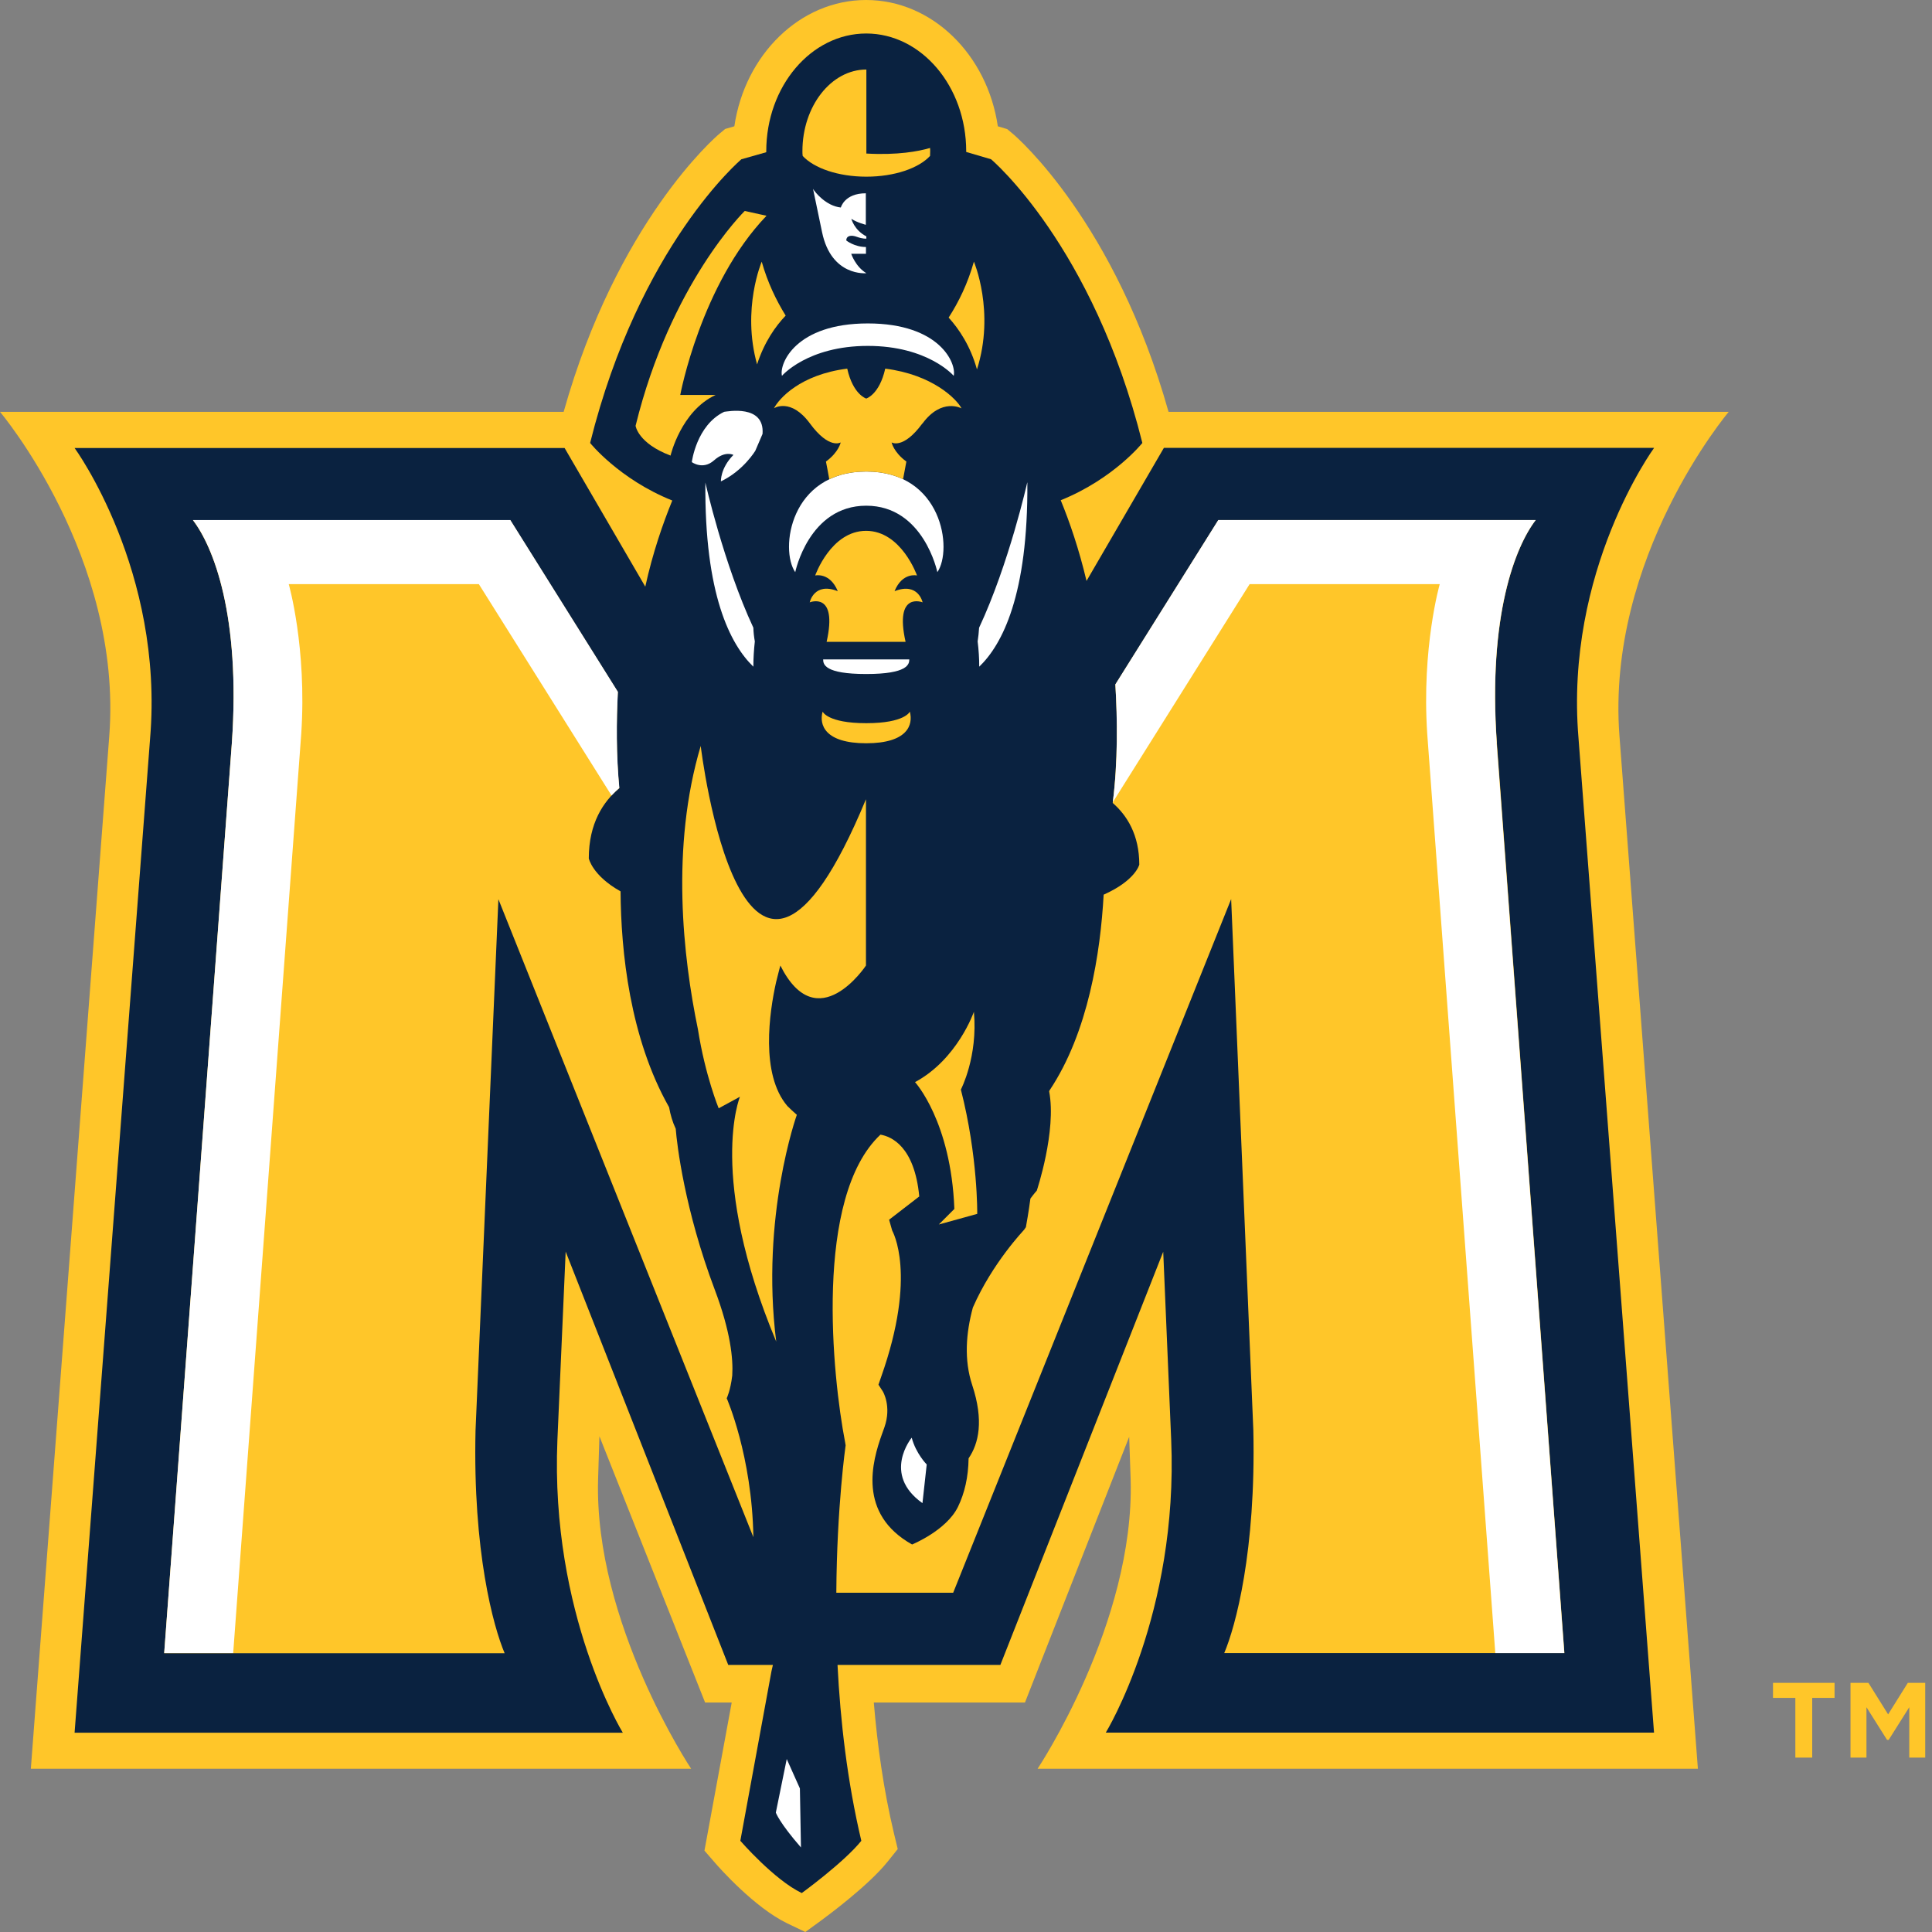
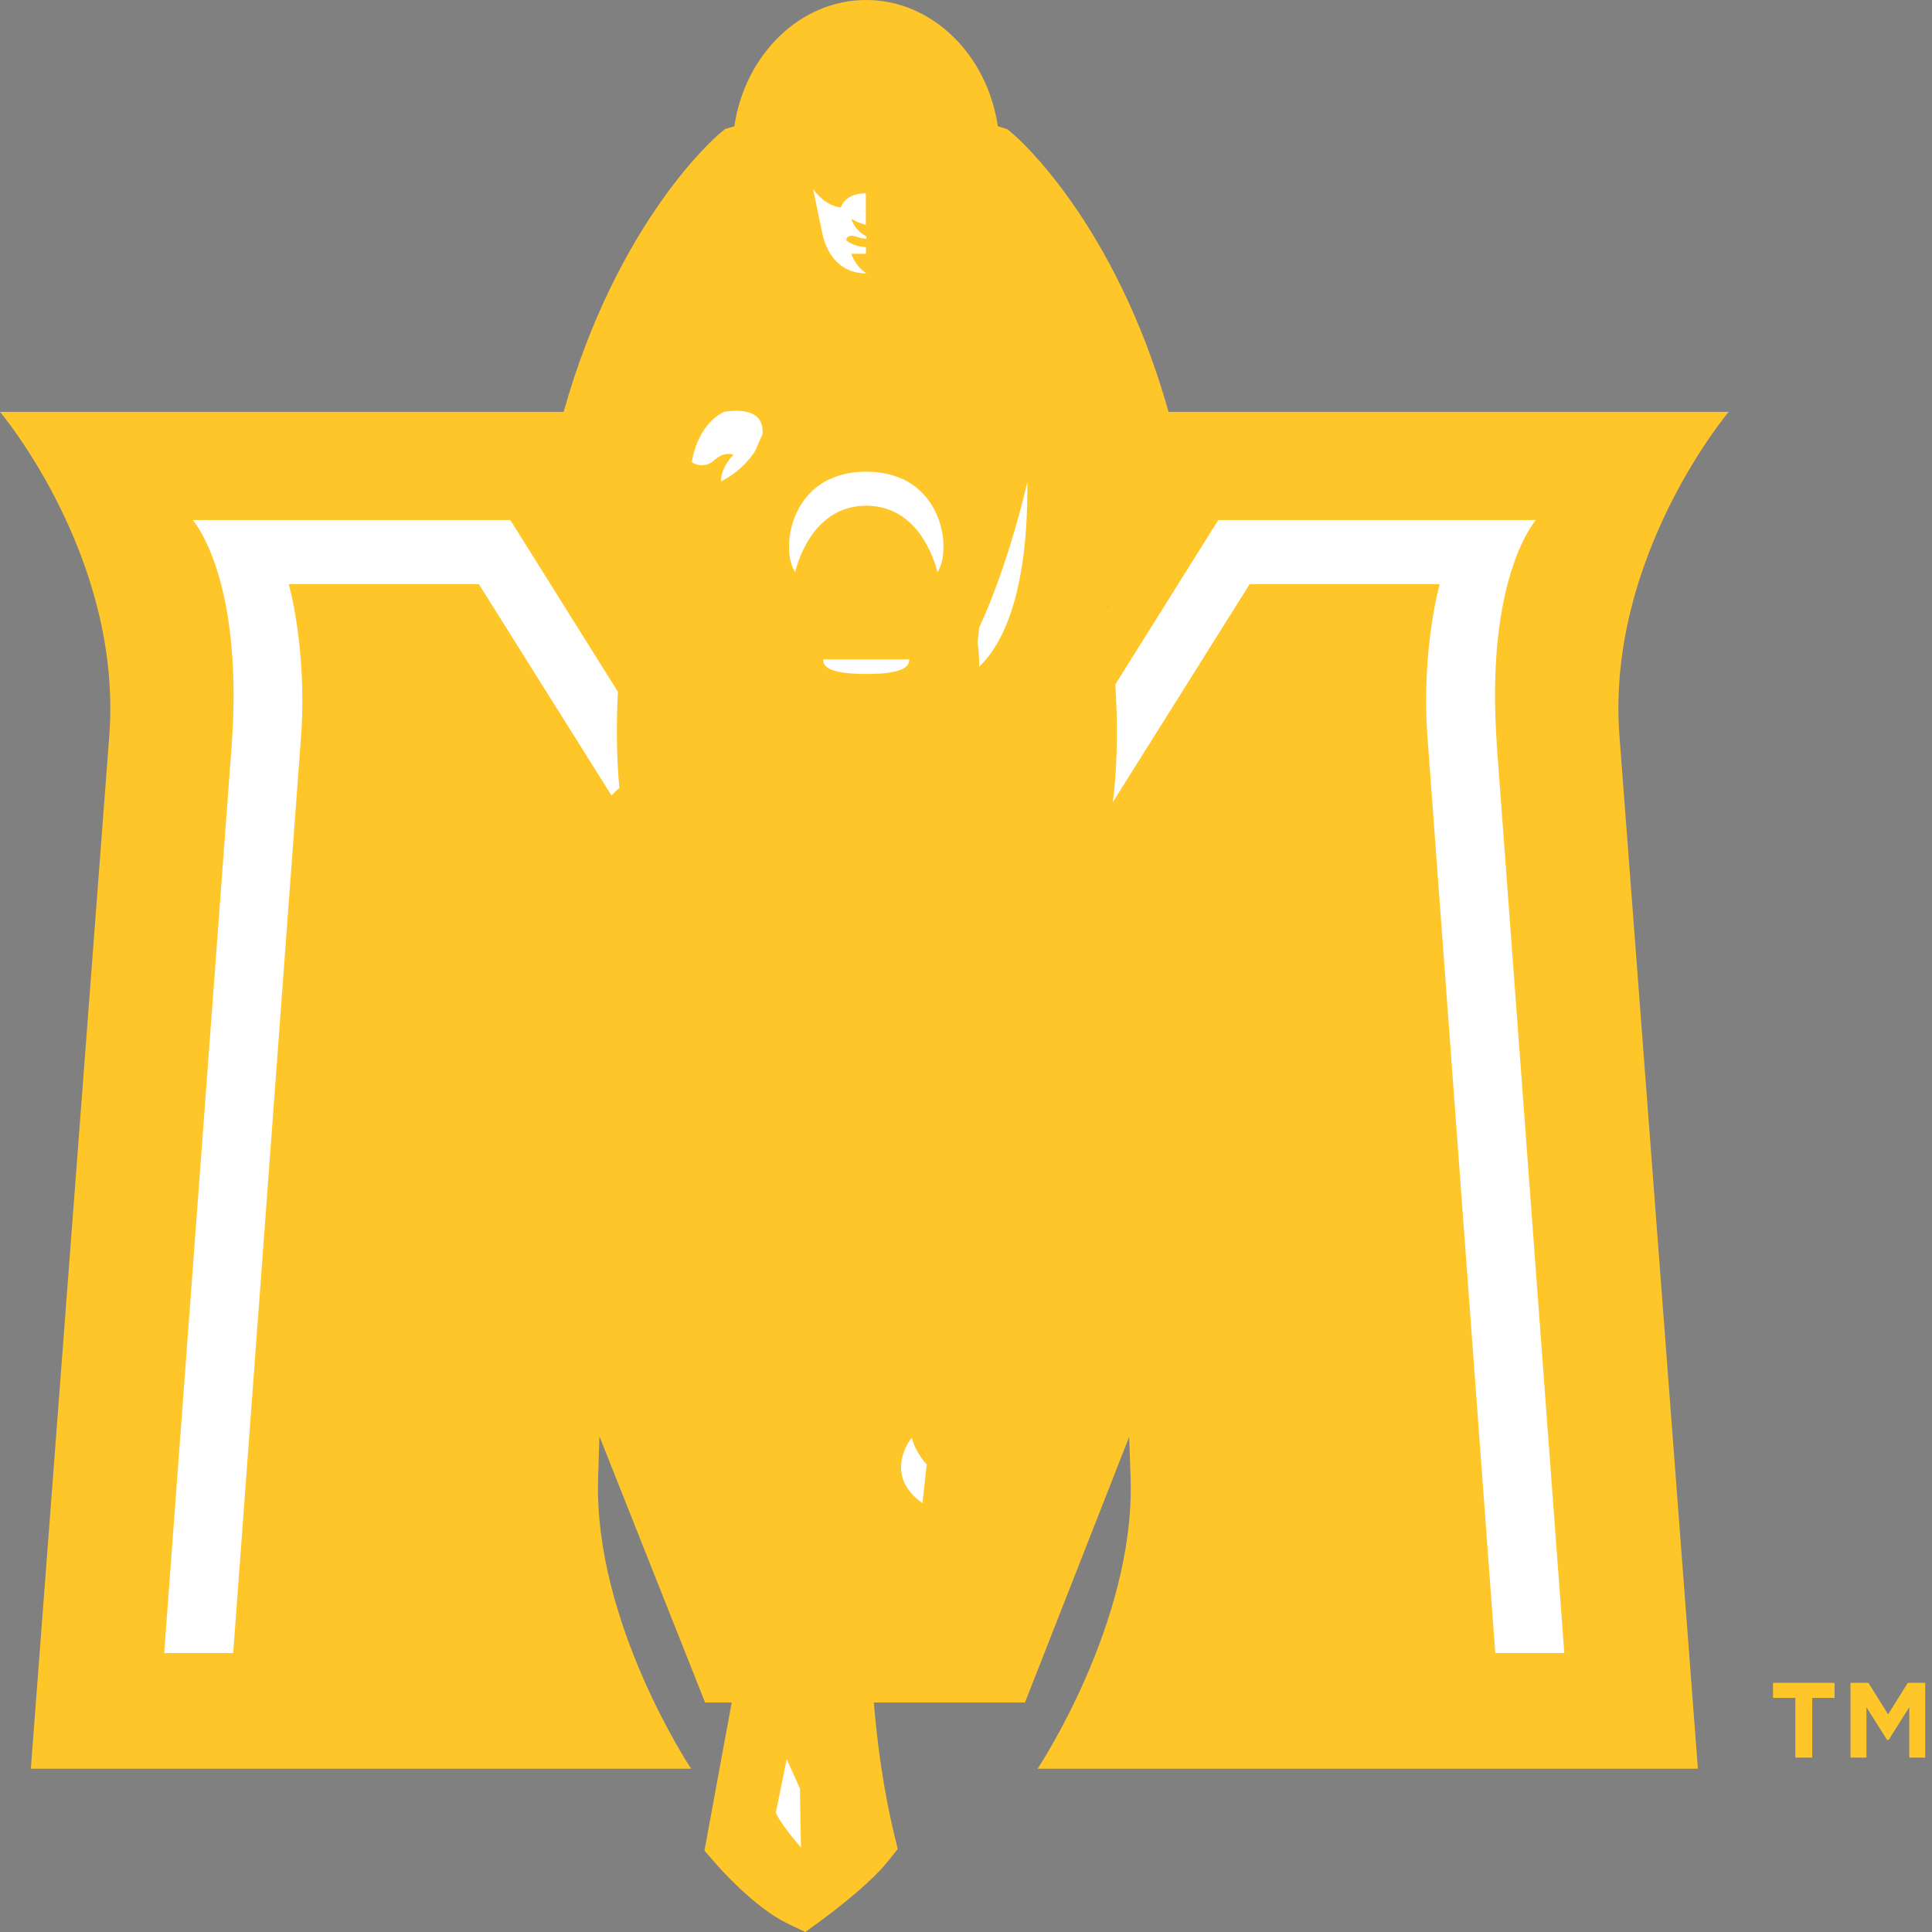
<svg xmlns="http://www.w3.org/2000/svg" width="132" height="132" viewBox="0 0 132 132" fill="none">
  <rect x="0" y="0" width="132" height="132" fill="#808080" stroke="none" />
  <path d="M123.825 120.083H122.663V116.005H121.137V114.979H125.342V116.005H123.816V120.083H123.825ZM129.03 118.875H128.93L127.522 116.641V120.083H126.432V114.979H127.658L129.002 117.131L130.347 114.979H131.537V120.083H130.447V116.641L129.039 118.875H129.03Z" fill="#FFC629" />
  <path d="M118.103 28.138H79.838C76.195 15.186 69.483 9.373 69.183 9.128L68.811 8.819L68.175 8.629C67.458 3.742 63.688 0 59.174 0C54.66 0 50.891 3.742 50.173 8.629L49.547 8.81L49.165 9.128C48.865 9.373 42.153 15.186 38.511 28.138H0C0 28.138 8.392 38.066 7.466 50.282L2.107 120.846H47.221C47.221 120.846 40.582 110.892 40.863 101.073L40.954 98.13L48.175 116.323H49.992L48.13 126.441L48.856 127.277C49.12 127.586 51.545 130.329 53.788 131.41L55.023 132L56.132 131.192C56.45 130.955 59.301 128.866 60.637 127.204L61.336 126.332L61.073 125.242C60.364 122.263 59.946 119.23 59.701 116.323H70.028L77.149 98.167L77.249 101.073C77.531 110.892 70.891 120.846 70.891 120.846H116.005L110.646 50.282C109.72 38.066 118.112 28.138 118.112 28.138H118.103Z" fill="#FFC629" />
-   <path d="M113.008 30.6H79.52L74.234 39.692C73.725 37.53 73.071 35.632 72.472 34.178C76.096 32.716 78.049 30.264 78.049 30.264C74.679 16.749 67.712 10.881 67.712 10.881L66.014 10.382C66.014 10.382 66.014 10.354 66.014 10.336C66.014 5.895 62.944 2.289 59.184 2.289C55.423 2.289 52.353 5.895 52.353 10.336C52.353 10.354 52.353 10.373 52.353 10.4L50.655 10.881C50.655 10.881 43.688 16.749 40.319 30.264C40.319 30.264 42.29 32.734 45.932 34.197C45.305 35.732 44.597 37.757 44.088 40.082L38.575 30.609H5.096C5.096 30.609 11.217 38.983 10.255 50.455L5.096 118.385H42.553C42.553 118.385 37.585 110.301 38.084 98.376L38.648 85.514L49.756 113.753H52.807C52.771 113.898 52.744 114.043 52.708 114.189L50.582 125.769C50.582 125.769 52.898 128.44 54.779 129.339C54.779 129.339 57.667 127.241 58.848 125.769C57.885 121.7 57.413 117.549 57.222 113.753H68.348L79.475 85.523L80.019 98.367C80.519 110.283 75.551 118.376 75.551 118.376H113.008L107.849 50.446C106.886 38.974 113.008 30.609 113.008 30.609V30.6Z" fill="#0A2240" />
  <path d="M75.668 41.49L75.695 41.517C75.659 41.399 75.659 41.399 75.668 41.49Z" fill="#0A2240" />
  <path d="M62.289 98.23C62.289 98.23 60.237 100.719 63.025 102.699L63.316 100.056C63.316 100.056 62.58 99.32 62.289 98.221V98.23Z" fill="white" />
  <path d="M53.752 120.183L53.007 123.844C53.007 123.844 53.243 124.525 54.724 126.223L54.651 122.191L53.752 120.183Z" fill="white" />
  <path d="M49.656 95.524C49.656 95.524 49.91 94.997 50.029 93.98C50.101 92.835 49.91 90.964 48.83 88.103C46.777 82.662 46.25 78.194 46.168 77.122C45.95 76.659 45.805 76.168 45.714 75.65C43.026 70.9 42.426 65.014 42.399 60.9C40.464 59.819 40.228 58.648 40.228 58.648C40.228 56.241 41.227 54.76 42.308 53.852C42.09 51.572 42.108 49.265 42.208 47.276L34.86 35.541H13.18C14.578 37.358 16.45 42.071 15.841 50.773L11.218 112.953H34.479C33.707 111.137 32.299 106.005 32.49 97.731L34.052 61.436L51.473 105.024C51.382 99.456 49.647 95.524 49.647 95.524H49.656Z" fill="#FFC629" />
  <path d="M106.886 112.944L102.272 50.764C101.664 42.062 103.535 37.348 104.924 35.532H83.244L76.205 46.767C76.35 49.156 76.377 52.062 76.023 54.86C76.995 55.705 77.84 57.031 77.84 59.074C77.84 59.074 77.585 60.155 75.405 61.127C75.187 65.078 74.361 70.528 71.709 74.497C71.69 74.533 71.681 74.561 71.681 74.561C72.199 77.276 70.837 81.345 70.837 81.345C70.837 81.345 70.664 81.536 70.401 81.89C70.264 82.917 70.137 83.571 70.128 83.634L70.092 83.843L69.974 84.016C69.938 84.07 67.803 86.286 66.468 89.338C65.996 91.082 65.859 92.917 66.422 94.624C67.231 97.068 66.868 98.63 66.177 99.638C66.159 100.919 65.905 102.018 65.451 102.953C64.66 104.57 62.317 105.524 62.317 105.524C58.575 103.426 59.592 99.847 60.255 97.994C60.31 97.831 60.373 97.676 60.428 97.513C60.927 96.087 60.328 95.079 60.319 95.069L60.019 94.606L60.201 94.079C62.689 87.049 60.973 84.125 60.955 84.07L60.746 83.335L62.807 81.745C62.48 78.321 60.9 77.649 60.155 77.522C55.596 81.799 56.876 94.061 57.739 98.53L57.776 98.748C57.776 98.748 57.176 102.917 57.14 108.821H65.124L84.116 61.427L85.632 97.722C85.814 105.996 84.415 111.128 83.643 112.944H106.904H106.886Z" fill="#FFC629" />
-   <path d="M51.572 43.824C51.517 43.516 51.481 43.207 51.472 42.889C49.437 38.52 48.193 32.971 48.193 32.971C48.13 40.618 49.892 44.024 51.472 45.55C51.472 44.987 51.508 44.406 51.572 43.824Z" fill="white" />
  <path d="M70.183 32.971C70.183 32.971 68.939 38.52 66.895 42.889C66.877 43.207 66.84 43.516 66.795 43.824C66.868 44.406 66.904 44.987 66.904 45.55C68.484 44.033 70.246 40.627 70.192 32.971H70.183Z" fill="white" />
  <path d="M59.183 46.05C62.026 46.05 62.126 45.377 62.126 45.051H56.24C56.24 45.387 56.34 46.05 59.183 46.05Z" fill="white" />
  <path d="M59.184 32.217C53.979 32.217 53.262 37.548 54.333 39.092C54.333 39.092 55.26 34.551 59.184 34.551C63.107 34.551 64.043 39.092 64.043 39.092C65.106 37.548 64.388 32.217 59.184 32.217Z" fill="white" />
-   <path d="M59.292 22.098C54.369 22.098 53.225 24.841 53.425 25.677C53.425 25.677 55.169 23.633 59.292 23.633C63.416 23.633 65.16 25.677 65.16 25.677C65.359 24.841 64.224 22.098 59.292 22.098Z" fill="white" />
  <path d="M49.474 28.138C47.575 29.056 47.267 31.572 47.267 31.572C47.267 31.572 48.02 32.135 48.783 31.454C49.546 30.772 50.109 31.081 50.109 31.081C49.201 32.008 49.256 32.889 49.256 32.889C50.809 32.144 51.608 30.791 51.608 30.791L52.099 29.646C52.253 27.602 49.664 28.12 49.465 28.138H49.474Z" fill="white" />
  <path d="M55.55 12.907C55.55 12.907 55.55 12.916 55.568 12.934C55.677 13.116 56.422 14.069 57.448 14.178C57.448 14.178 57.693 13.206 59.156 13.206V15.359C59.156 15.359 58.574 15.214 58.166 14.95C58.166 14.95 58.365 15.731 59.192 16.149V16.304C59.192 16.304 58.956 16.331 58.556 16.186C58.148 16.031 57.821 16.104 57.821 16.431C57.821 16.431 58.374 16.876 59.165 16.876V17.339H58.157C58.157 17.339 58.447 18.22 59.192 18.665C59.192 18.665 56.803 18.919 56.167 15.868" fill="white" />
  <path d="M62.517 73.934C62.517 73.934 64.978 76.613 65.205 82.599L64.142 83.661L66.767 82.935C66.767 82.935 66.822 79.02 65.65 74.442C65.65 74.442 66.822 72.208 66.54 69.129C66.54 69.129 65.423 72.372 62.517 73.934Z" fill="#FFC629" />
  <path d="M61.118 40.391C61.654 39.074 62.653 39.319 62.653 39.319C62.653 39.319 61.581 36.268 59.174 36.268C56.767 36.268 55.696 39.319 55.696 39.319C55.696 39.319 56.695 39.074 57.24 40.391C55.614 39.746 55.323 41.154 55.323 41.154C55.323 41.154 57.258 40.373 56.477 43.852H61.872C61.091 40.373 63.035 41.154 63.035 41.154C63.035 41.154 62.744 39.755 61.118 40.391Z" fill="#FFC629" />
-   <path d="M59.183 49.41C56.531 49.41 56.204 48.62 56.204 48.62C55.95 49.528 56.367 50.782 59.183 50.782C61.999 50.782 62.408 49.528 62.162 48.62C62.162 48.62 61.844 49.41 59.183 49.41Z" fill="#FFC629" />
+   <path d="M59.183 49.41C56.531 49.41 56.204 48.62 56.204 48.62C61.999 50.782 62.408 49.528 62.162 48.62C62.162 48.62 61.844 49.41 59.183 49.41Z" fill="#FFC629" />
  <path d="M63.025 28.938C64.342 27.148 65.696 27.902 65.696 27.902C65.35 27.248 63.706 25.595 60.482 25.186C60.083 26.967 59.183 27.23 59.183 27.23C59.183 27.23 58.284 26.967 57.885 25.186C54.66 25.595 53.225 27.239 52.88 27.893C52.88 27.893 54.024 27.148 55.341 28.938C56.658 30.727 57.439 30.227 57.439 30.227C57.439 30.227 57.312 30.89 56.431 31.535C56.495 31.862 56.577 32.28 56.658 32.743C57.349 32.416 58.184 32.217 59.183 32.217C60.182 32.217 61.009 32.416 61.699 32.743C61.79 32.28 61.863 31.853 61.926 31.535C61.045 30.89 60.918 30.227 60.918 30.227C60.918 30.227 61.699 30.727 63.016 28.938H63.025Z" fill="#FFC629" />
  <path d="M52.371 14.741L50.882 14.414C50.882 14.414 45.814 19.355 43.425 29.092C43.425 29.092 43.579 30.282 45.814 31.127C45.814 31.127 46.522 28.084 48.893 26.985H46.477C46.477 26.985 47.884 19.419 52.371 14.741Z" fill="#FFC629" />
  <path d="M66.54 17.875C66.122 19.364 65.505 20.627 64.814 21.699C65.514 22.471 66.304 23.633 66.749 25.241C68.002 21.308 66.54 17.875 66.54 17.875Z" fill="#FFC629" />
  <path d="M52.044 17.875C52.044 17.875 50.663 21.108 51.726 24.896C52.217 23.37 52.998 22.271 53.679 21.563C53.034 20.518 52.444 19.301 52.044 17.884V17.875Z" fill="#FFC629" />
  <path d="M47.875 50.963C45.813 57.885 46.667 65.414 47.685 70.328C48.184 73.498 49.102 75.723 49.102 75.723L50.555 74.933C50.555 74.933 48.311 80.355 53.034 91.663C51.953 83.117 54.442 76.168 54.442 76.168C54.215 75.977 54.006 75.769 53.797 75.569C51.935 73.389 52.571 69.138 53.025 67.103C53.198 66.395 53.316 65.968 53.316 65.968C55.841 71 59.165 65.968 59.165 65.968V54.606C50.727 74.96 47.875 50.963 47.875 50.963Z" fill="#FFC629" />
  <path d="M59.193 10.5V4.75C56.786 4.75 54.824 7.257 54.824 10.327C54.824 10.436 54.824 10.545 54.842 10.654C55.614 11.49 57.267 12.071 59.193 12.071C61.119 12.071 62.772 11.49 63.544 10.654C63.544 10.545 63.553 10.436 63.553 10.327C63.553 10.254 63.553 10.182 63.544 10.109C62.744 10.345 61.318 10.609 59.193 10.491V10.5Z" fill="#FFC629" />
  <path d="M42.317 53.843C42.099 51.563 42.117 49.256 42.217 47.267L34.869 35.532H13.18C14.578 37.348 16.45 42.062 15.841 50.764L11.218 112.944H15.932L20.582 50.137C20.973 44.242 19.728 39.91 19.728 39.91H32.717L41.781 54.351C41.954 54.17 42.127 53.997 42.308 53.843H42.317Z" fill="white" />
  <path d="M102.263 50.764C101.655 42.062 103.526 37.348 104.925 35.532H83.235L76.205 46.758C76.35 49.138 76.386 52.026 76.032 54.806L85.378 39.91H98.367C98.367 39.91 97.122 44.242 97.513 50.137L102.163 112.944H106.877L102.254 50.764H102.263Z" fill="white" />
</svg>